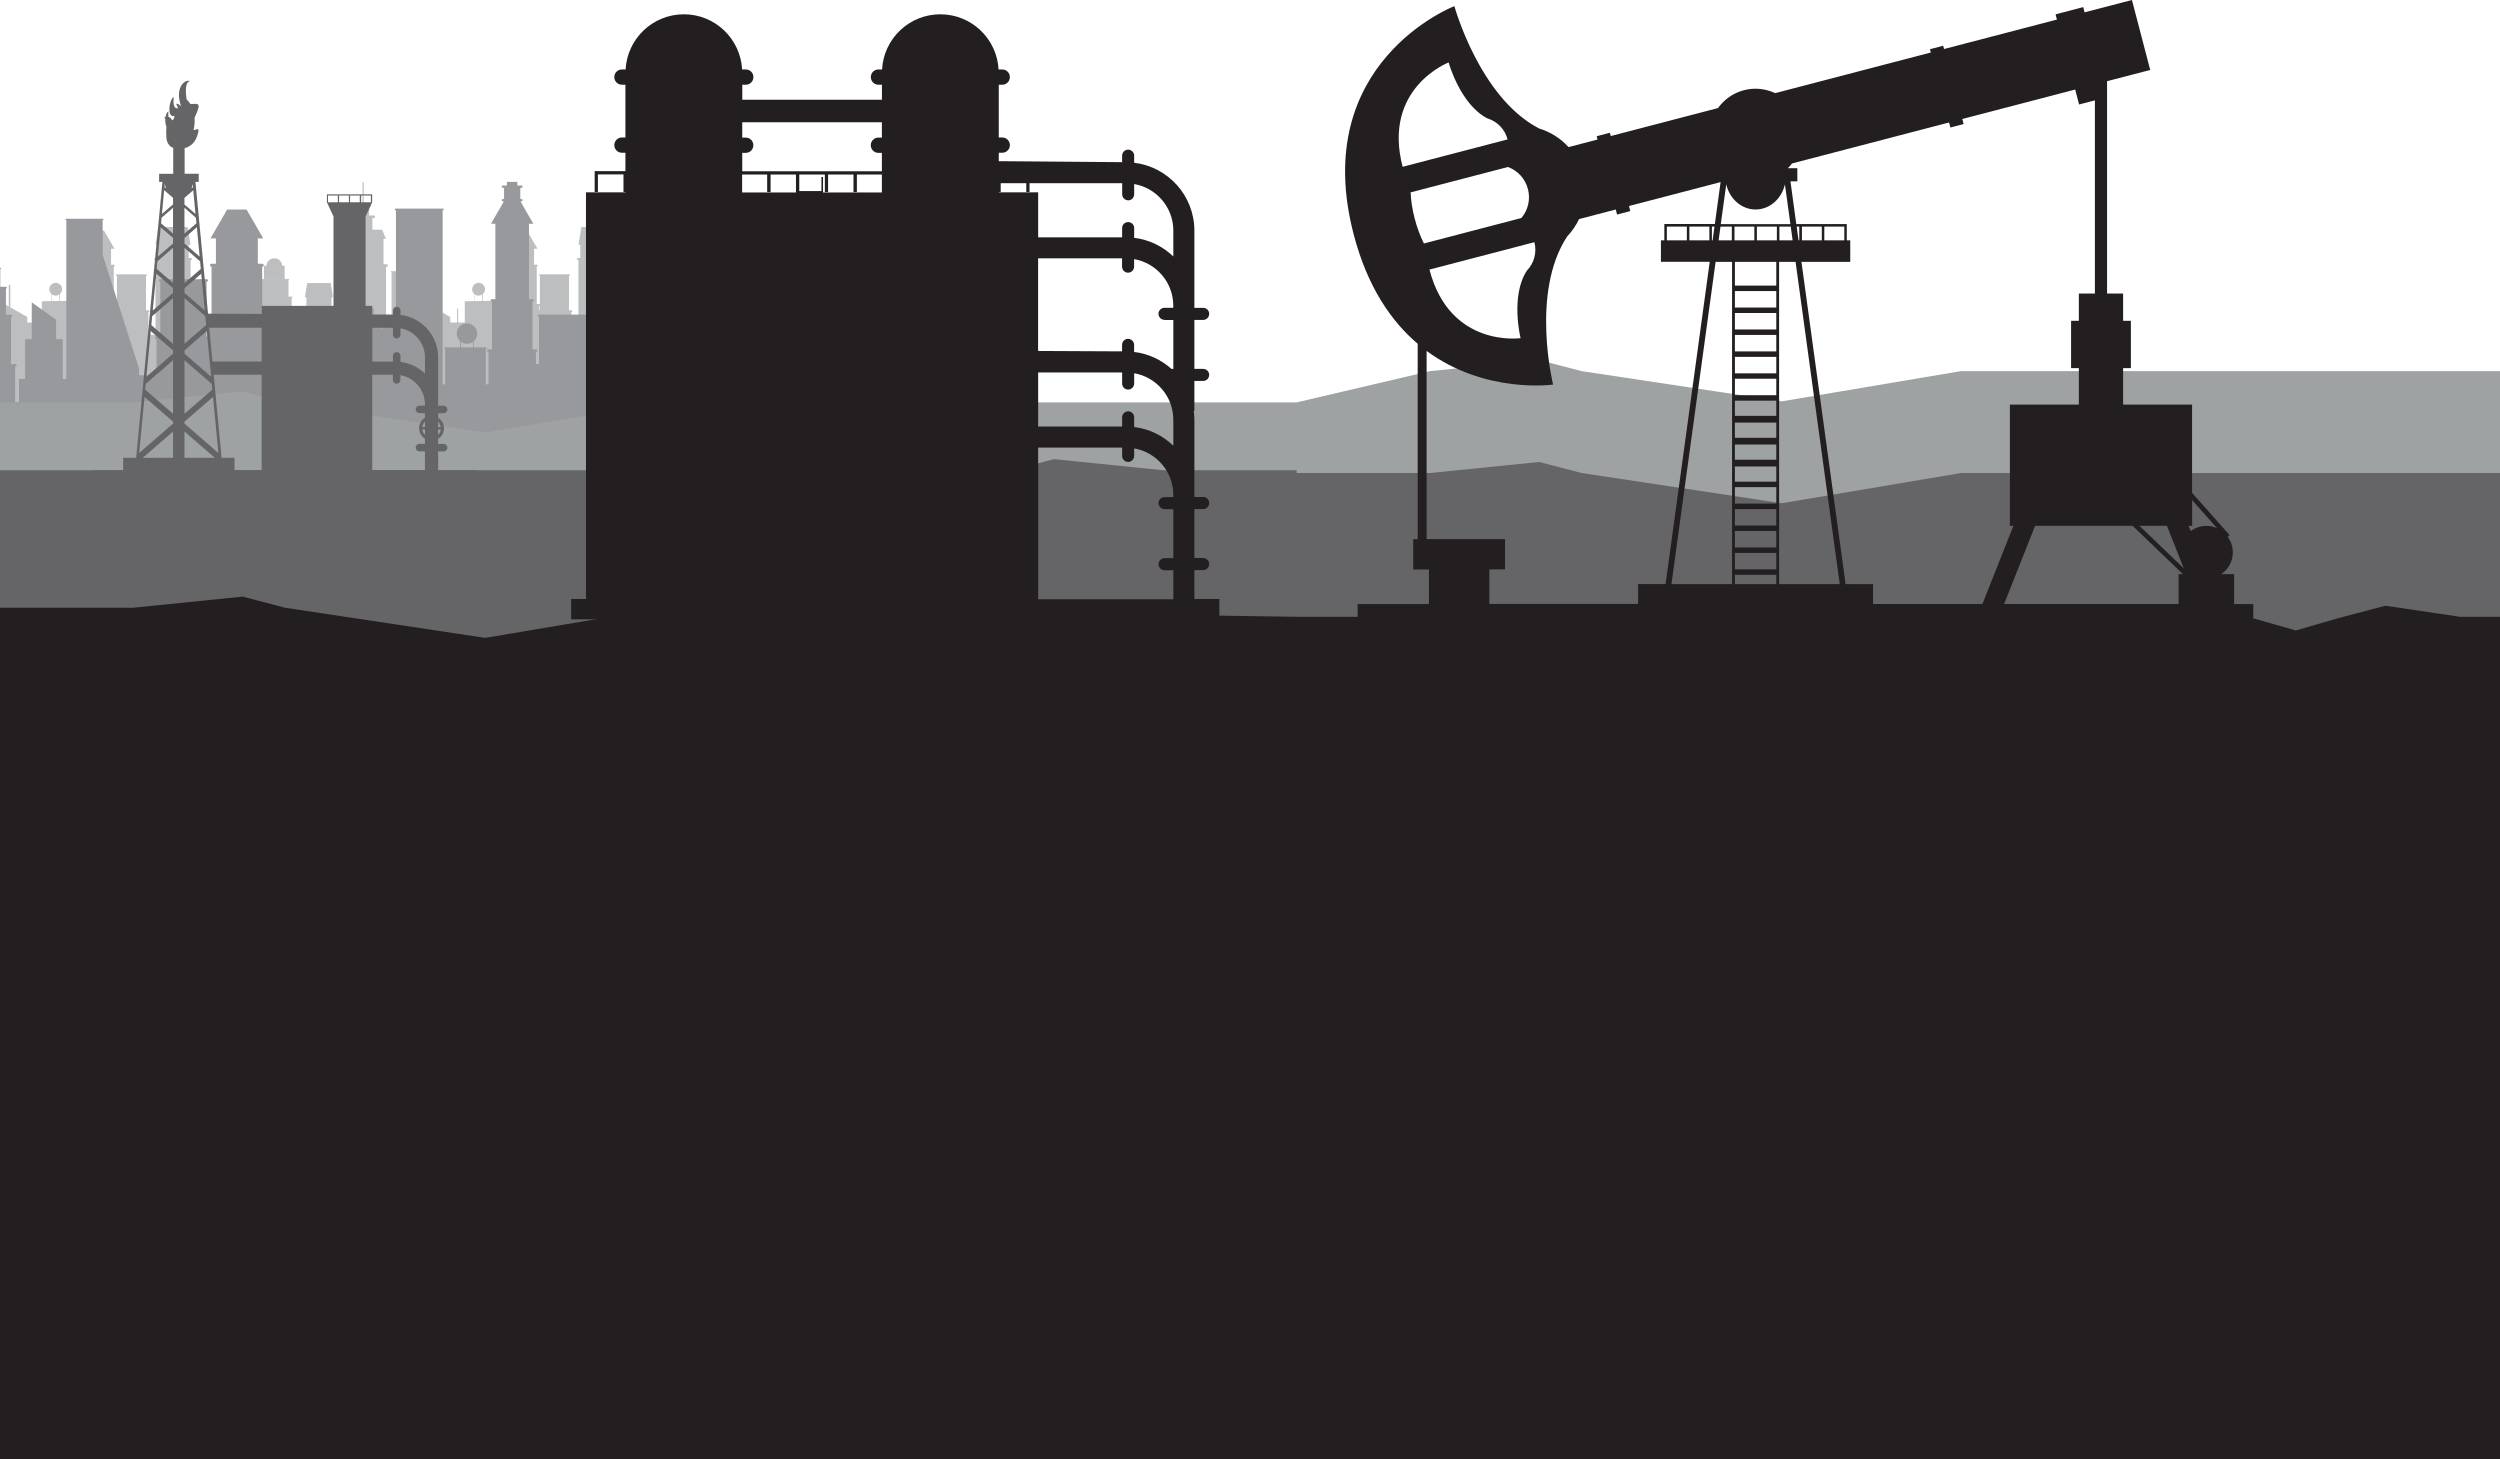
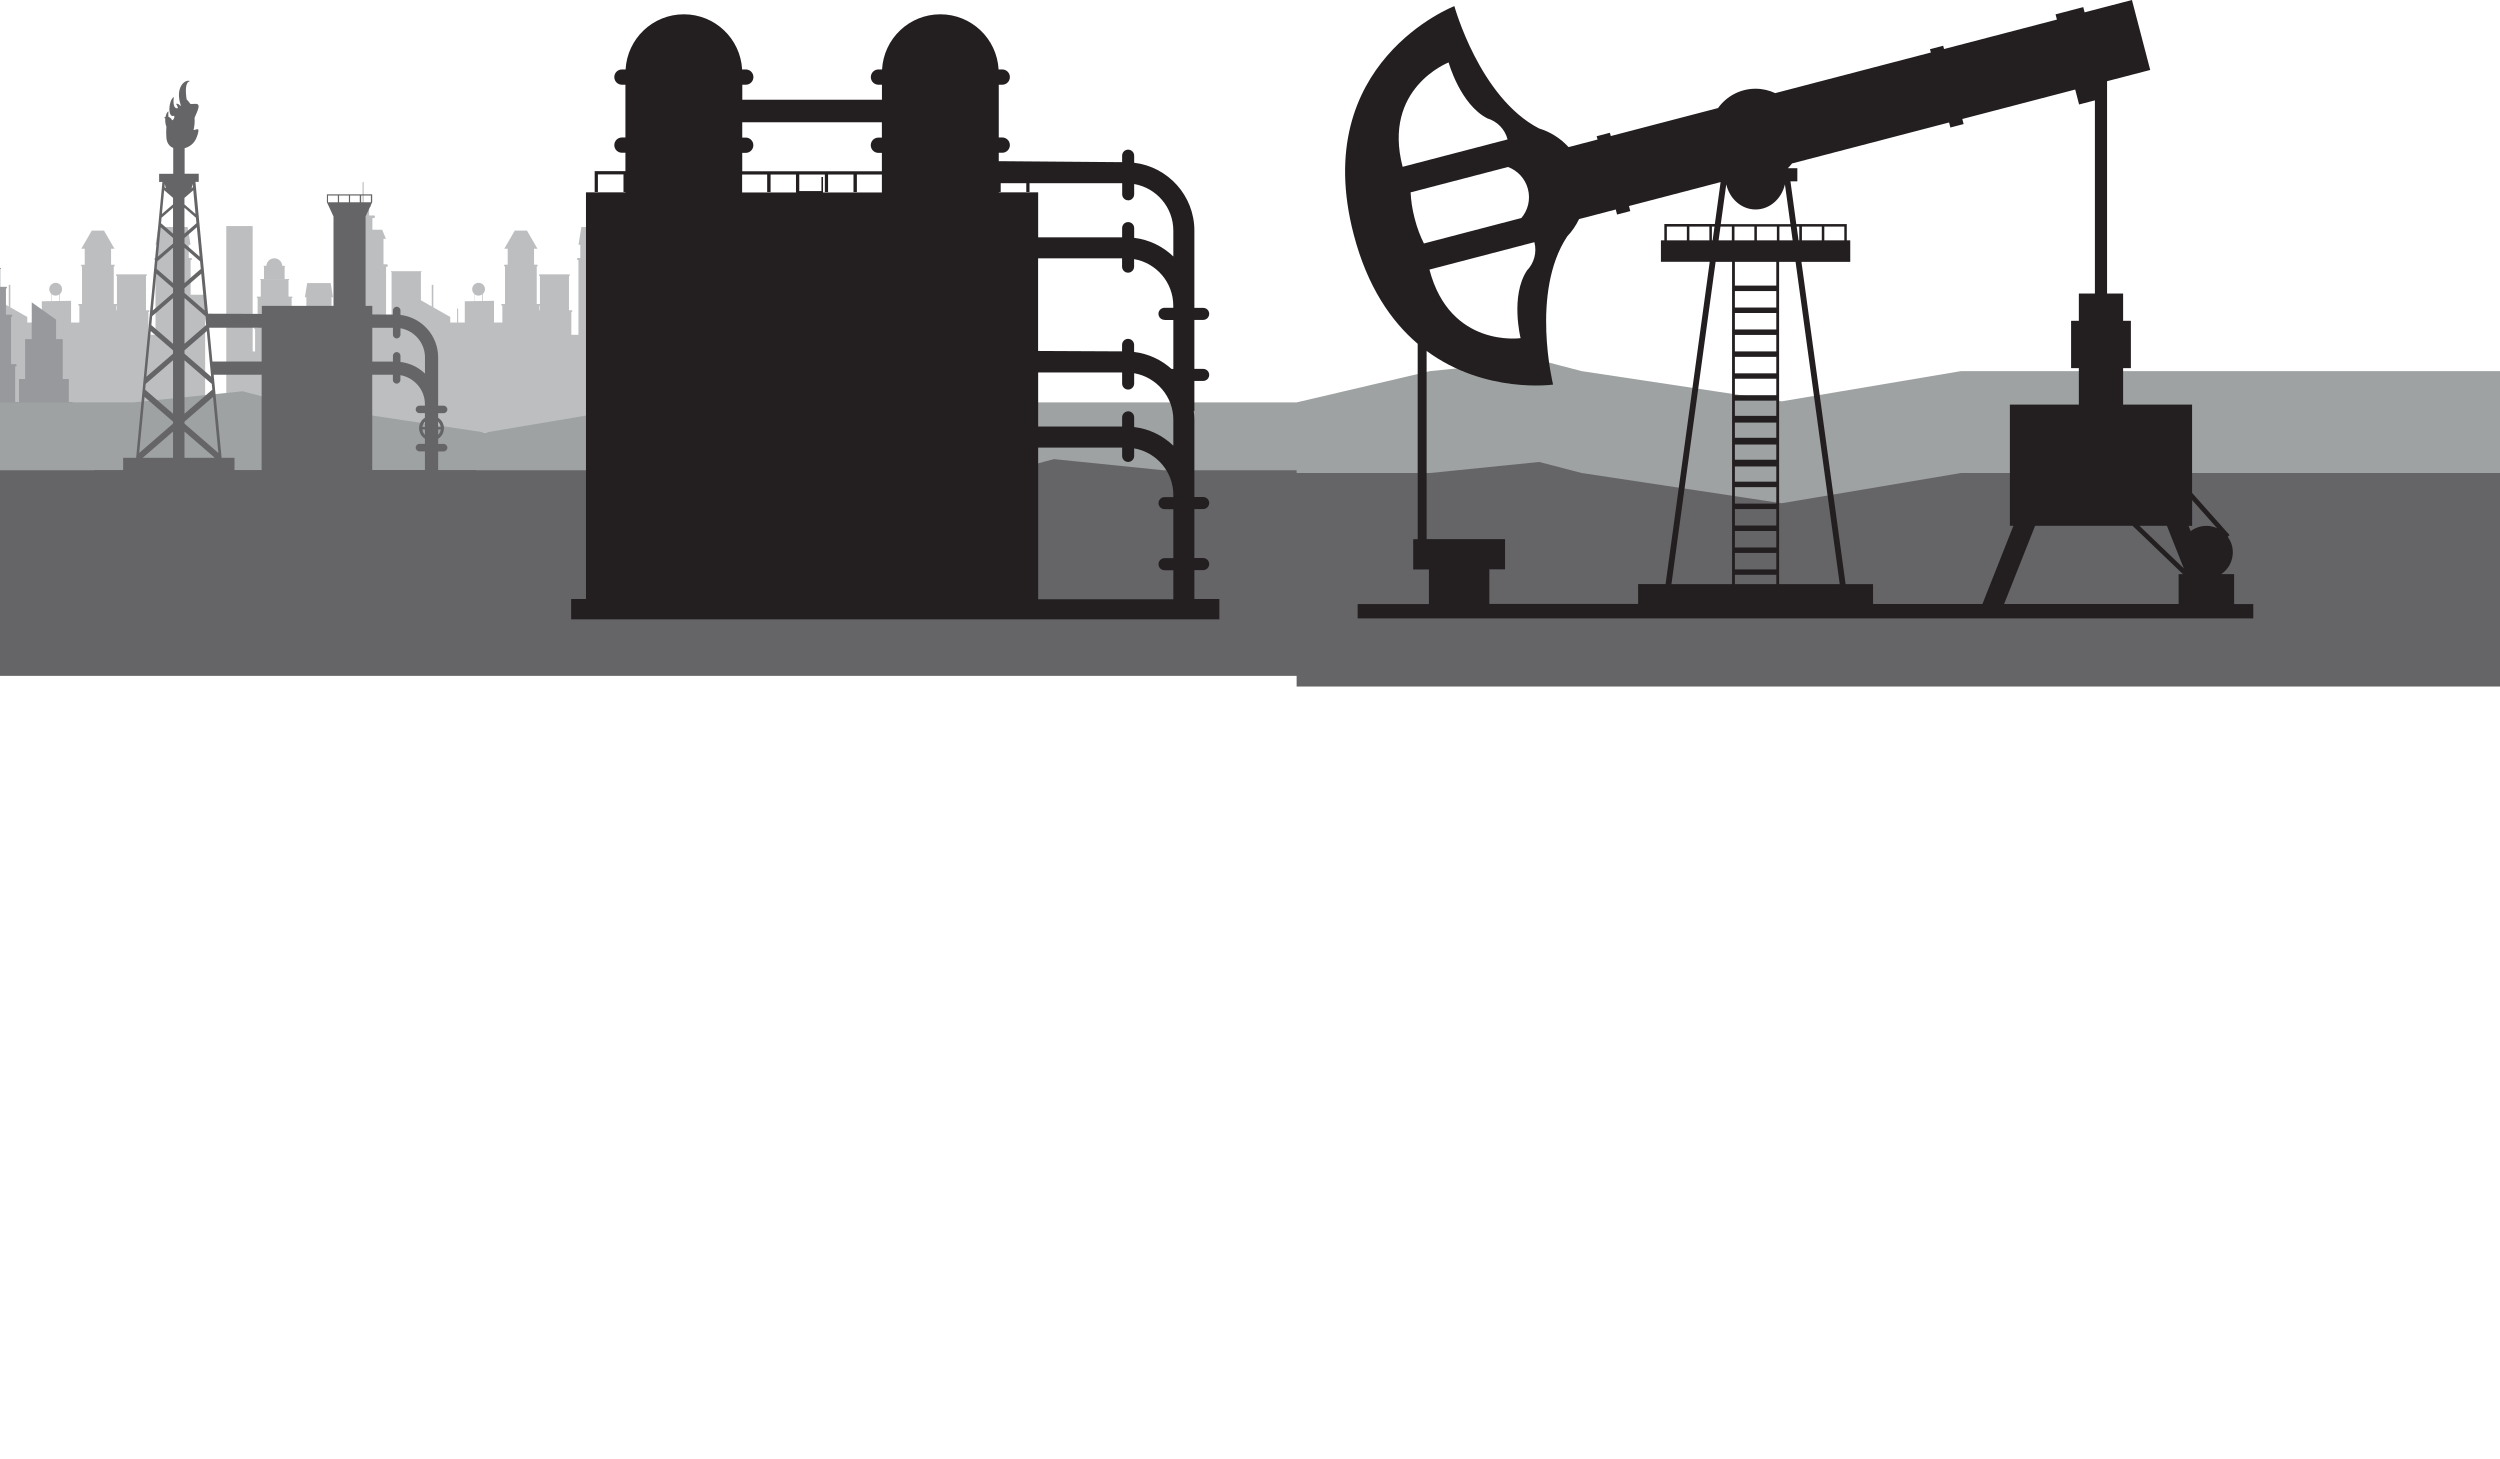
<svg xmlns="http://www.w3.org/2000/svg" viewBox="0 0 425.2 248.17">
  <defs>
    <style> .cls-1 { fill: #9ea2a2; } .cls-2 { fill: #bcbec0; } .cls-3 { fill: #231f20; } .cls-4 { isolation: isolate; } .cls-5 { mix-blend-mode: multiply; } .cls-6 { fill: #656568; } .cls-7 { fill: #97999c; } </style>
  </defs>
  <g class="cls-4">
    <g id="Layer_2" data-name="Layer 2">
      <g id="Capa_1" data-name="Capa 1">
        <g>
          <g class="cls-5">
            <g>
              <g>
                <g>
                  <path class="cls-2" d="M44.88,45.33h.02v2.14h3.51v-2.14h.02s.06-.03.06-.06-.03-.06-.06-.06h-.42c-.04-.71-.63-1.28-1.35-1.28s-1.31.56-1.36,1.28h-.42s-.06.03-.06.06.03.06.06.06Z" />
                  <path class="cls-2" d="M106.84,50.13h-2.49v-5.89h.06c.1,0,.18-.08.18-.18s-.08-.18-.18-.18h-.38v-2.26h.31l-.49-3.01h-4.97l-.49,3.01h.31v2.26h-.38c-.1,0-.18.08-.18.18s.08.18.18.18h.06v12.7h-1.21v-3.89h.05c.08,0,.14-.06.14-.14s-.06-.14-.14-.14h-.45v-5.83h.02c.08,0,.14-.06.14-.14s-.06-.14-.14-.14h-4.98c-.08,0-.14.06-.14.14s.06.14.14.14h.02v4.76s-.03,0-.04,0h-.5v-6.38h.02c.08,0,.15-.07.15-.15s-.07-.15-.15-.15h-.48v-2.72h.58l-1.78-3.08h-2.08l-1.78,3.08h.58v2.72h-.48c-.09,0-.15.07-.15.15s.07.15.15.15h.02v6.38h-.5c-.08,0-.15.07-.15.15s.07.15.15.15h.05v2.85h-1.42v-3.69l-1.9.03v-1.19c.22-.2.37-.49.37-.81,0-.6-.49-1.09-1.09-1.09s-1.09.49-1.09,1.09c0,.32.14.61.37.81v1.21l-1.63.03v3.61h-1.13v-2.38h-.18v2.38h-1.16v-.94l-2.88-1.64v-3.82h-.27v3.67l-1.84-1.05v-4.77h.03c.05,0,.09-.04.09-.09s-.04-.09-.09-.09h-5.05c-.05,0-.09.04-.09.09s.04.09.09.09h.03v7.65h-.94v-8.55h.07c.13,0,.24-.1.24-.23s-.11-.23-.24-.23h-.5v-4.33h.41l-.64-1.54h-1.66v-1.98h.22c.12,0,.22-.1.22-.23s-.1-.22-.22-.22h-.78v-1.45h.14c.08,0,.15-.06.15-.15s-.06-.14-.15-.14h-1.06v-3.93h-.2v3.93h-1.07c-.08,0-.15.06-.15.14s.07.15.15.15h.14v1.45h-.79c-.12,0-.22.1-.22.22s.1.23.22.23h.22v1.98h-1.66l-.64,1.54h.41v4.33h-.5c-.13,0-.23.11-.23.23s.11.23.23.23h.08v7.08h-1.01c-.02-.06-.07-.1-.14-.1h-.31v-1.82h.25l-.39-2.42h-4l-.39,2.42h.25v1.82h-.31c-.06,0-.12.04-.14.1h-1.76v3.25h-.29v-5.07h.04c.06,0,.11-.05.11-.11s-.05-.11-.11-.11h-.58v-2.8h.03s.09-.04.09-.09-.04-.09-.09-.09h-4.77s-.09.04-.09.09.04.09.09.09h.03v2.8h-.58c-.06,0-.11.05-.11.11s.05.11.11.11h.04v5.07h-.47c-.07,0-.12.05-.12.12s.05.12.12.12h.04v3.8h-.41v-21.32h-4.49v35.08h68.39v-23.27h.02s.07-.03.07-.07-.03-.07-.07-.07ZM82.02,51.19l-1.29.02v-1.14c.18.13.4.21.64.21s.46-.08.64-.21v1.12ZM91.81,52.77h-.09v-.78h.05s.03,0,.04,0v.78Z" />
                </g>
                <path class="cls-2" d="M34.89,73.54v-23.27h.02s.07-.03.07-.07-.03-.07-.07-.07h-2.49v-5.89h.06c.1,0,.18-.08.18-.18s-.08-.18-.18-.18h-.38v-2.26h.31l-.49-3.01h-4.97l-.49,3.01h.31v2.26h-.38c-.1,0-.18.08-.18.18s.08.18.18.18h.06v12.7h-1.21v-3.89h.05c.08,0,.14-.06.14-.14s-.06-.14-.14-.14h-.46v-5.83h.02c.08,0,.14-.06.14-.14s-.06-.14-.14-.14h-4.98c-.08,0-.14.06-.14.14s.06.14.14.14h.02v4.76s-.03,0-.04,0h-.5v-6.38h.02c.09,0,.15-.07.15-.15s-.07-.15-.15-.15h-.48v-2.72h.58l-1.78-3.08h-2.08l-1.78,3.08h.58v2.72h-.48c-.08,0-.15.07-.15.15s.07.15.15.15h.02v6.38h-.5c-.08,0-.15.07-.15.15s.07.15.15.15h.05v2.85h-1.41v-3.69l-1.9.03v-1.19c.22-.2.37-.49.37-.81,0-.6-.49-1.09-1.09-1.09s-1.09.49-1.09,1.09c0,.32.14.61.36.81v1.21l-1.63.03v3.61h-1.13v-2.38h-.18v2.38h-1.16v-.94l-2.88-1.64v-3.82h-.27v3.67L0,51.27v22.27h34.89ZM10.1,51.19l-1.29.02v-1.14c.18.13.4.21.64.21s.46-.08.64-.21v1.12ZM19.89,52.77h-.09v-.78h.05s.03,0,.04,0v.78Z" />
              </g>
-               <path class="cls-7" d="M11.13,37.33c0,.06.05.11.11.11h.04v40.29h110.77v-9.37h-.65v-3.91h-1.04v-6.78h-1.13v-3.31l-4.14-2.95v6.26h-1.13v6.78h-1.04v3.91h-.66v-6.04h.06c.11,0,.2-.09.2-.2s-.09-.2-.2-.2h-.75v-8.07h.05c.09,0,.17-.08.17-.17s-.08-.17-.17-.17h-.92v-4.46h.05c.08,0,.14-.06.14-.14s-.06-.14-.14-.14h-1v-3.02h.03c.06,0,.1-.05.1-.1s-.05-.1-.1-.1h-.67c-.07-1.13-1.01-2.03-2.15-2.03s-2.08.9-2.15,2.03h-.67c-.06,0-.1.05-.1.1s.05.1.1.1h.03v3.02h-1c-.07,0-.14.06-.14.14s.06.14.14.14h.04v4.46h-.92c-.09,0-.17.08-.17.17s.08.17.17.17h.05v8.07h-1.43v-8.07h.05c.09,0,.17-.08.17-.17s-.08-.17-.17-.17h-9.33c-.1,0-.17.08-.17.17s.07.17.17.17h.05v8.07h-.54v-2.08h.06c.11,0,.2-.09.2-.2s-.09-.2-.2-.2h-.64v-8.15h.03c.11,0,.2-.09.2-.2s-.09-.2-.2-.2h-.62v-12.84h.74l-2.19-3.8h.16c.11,0,.2-.09.2-.2s-.09-.2-.2-.2h-.19v-1.9h.19c.11,0,.2-.09.2-.2s-.09-.2-.2-.2h-.68v-.62h-1.78v.62h-.68c-.11,0-.2.09-.2.2s.09.2.2.2h.19v1.9h-.19c-.11,0-.2.09-.2.2s.09.2.2.2h.16l-2.19,3.8h.74v12.84h-.61c-.11,0-.2.09-.2.2s.09.2.2.2h.03v8.15h-.64c-.11,0-.2.09-.2.2s.09.2.2.2h.06v5.53h-.47v-6.04h.04c.07,0,.13-.06.13-.13,0-.07-.06-.12-.13-.12h-2.08v-1.06c.36-.32.58-.78.58-1.29,0-.96-.78-1.74-1.74-1.74s-1.74.78-1.74,1.74c0,.52.23.98.58,1.29v1.06h-2.59c-.07,0-.13.06-.13.12,0,.07.06.13.13.13h.04v6.04h-.43v-29.59h.05c.08,0,.15-.07.15-.15s-.07-.15-.15-.15h-8.04c-.08,0-.15.06-.15.15s.07.15.15.15h.05v18.7l-2.58,1.47v-1.45h-1.22v-2.01h-.17v2.01h-2.35v-2.01h-.17v2.01h-1.07v4.29l-.36.21v1.5h-3.93v-5.74l-7.94-.13v5.87h-2.25v-4.54h.08c.13,0,.24-.11.24-.24s-.11-.24-.24-.24h-.79v-10.14h.03c.13,0,.24-.11.24-.24s-.11-.24-.24-.24h-.77v-4.32h.92l-2.83-4.9h-3.31l-2.83,4.9h.92v4.32h-.77c-.13,0-.24.11-.24.24s.11.24.24.24h.03v10.14h-.79s-.04,0-.06.01v-7.57h.03c.12,0,.22-.1.22-.22s-.1-.22-.22-.22h-7.92c-.12,0-.22.1-.22.22s.1.22.22.22h.03v9.28h-.72c-.12,0-.22.1-.22.22s.1.22.22.22h.07v6.19h-2.98v-1.17l-6.18-19.32v-5.91h.04c.06,0,.11-.05.11-.11s-.05-.12-.11-.12h-6.27c-.06,0-.11.05-.11.12ZM78.41,58.14c.29.21.64.33,1.02.33s.74-.12,1.02-.33v.95h-2.04v-.95ZM35.15,55.97s.04.01.06.01h.08v1.23h-.14v-1.24Z" />
              <path class="cls-7" d="M0,45.56h.08c.06,0,.1.05.1.1s-.05.1-.1.1h-.03v3.02h1c.08,0,.14.06.14.14s-.06.14-.14.14h-.04v4.46h.92c.09,0,.17.08.17.17s-.08.17-.17.17h-.05v8.07h.75c.11,0,.2.09.2.2s-.09.2-.2.2h-.06v6.04h.66v-3.91h1.04v-6.78h1.13v-6.26l4.14,2.95v3.31h1.13v6.78h1.04v3.91h.65v9.37H0v-32.17Z" />
            </g>
          </g>
          <polygon class="cls-1" points="425.2 63.12 333.51 63.12 303.04 68.26 269 63.12 261.79 61.24 243.22 63.12 220.53 68.44 112.98 68.44 82.51 73.57 48.47 68.44 41.27 66.55 22.69 68.44 0 68.44 0 104.74 220.53 104.74 220.53 99.43 425.2 99.43 425.2 63.12" />
          <polygon class="cls-6" points="333.51 80.45 303.04 85.59 269 80.45 261.79 78.57 243.22 80.45 220.53 80.45 220.53 79.98 197.84 79.98 179.27 78.09 172.06 79.98 138.03 85.11 107.55 79.98 0 79.98 0 114.95 220.53 114.95 220.53 116.76 425.2 116.76 425.2 80.45 333.51 80.45" />
-           <polygon class="cls-3" points="425.2 104.9 418.37 104.9 405.7 103.02 397.56 105.17 390.48 107.23 382.32 104.9 220.53 104.9 112.98 103.36 82.51 108.49 48.47 103.36 41.27 101.47 22.69 103.36 0 103.36 0 248.17 425.2 248.17 425.2 104.9" />
        </g>
        <path class="cls-3" d="M203.14,101.9v-4.93h1.49c.57,0,1.03-.46,1.03-1.03s-.46-1.03-1.03-1.03h-1.49v-8.33h1.49c.57,0,1.03-.46,1.03-1.03s-.46-1.02-1.03-1.02h-1.49v-13.14c0-.51-.05-1.01-.11-1.51h.11v-5.09h1.49c.57,0,1.03-.46,1.03-1.03s-.46-1.02-1.03-1.02h-1.49v-8.33h1.49c.57,0,1.03-.46,1.03-1.03s-.46-1.02-1.03-1.02h-1.49v-13.14c0-5.94-4.48-10.85-10.24-11.54v-1.2c0-.57-.46-1.03-1.03-1.03s-1.02.46-1.02,1.03v1.1l-20.98-.17v-1.43h.59c.72,0,1.3-.58,1.3-1.3s-.58-1.3-1.3-1.3h-.59v-8.97h.59c.72,0,1.3-.58,1.3-1.3s-.58-1.3-1.3-1.3h-.62c-.29-5.23-4.61-9.38-9.91-9.38s-9.62,4.15-9.91,9.38h-.61c-.72,0-1.3.58-1.3,1.3s.58,1.3,1.3,1.3h.59v2.55h-23.75v-2.55h.59c.72,0,1.3-.58,1.3-1.3s-.58-1.3-1.3-1.3h-.62c-.29-5.23-4.61-9.38-9.91-9.38s-9.62,4.15-9.91,9.38h-.62c-.72,0-1.3.58-1.3,1.3s.58,1.3,1.3,1.3h.59v8.97h-.59c-.72,0-1.3.58-1.3,1.3s.58,1.3,1.3,1.3h.59v3.13h-5.23v3.54h.55v-2.99h4.35v2.99h.33v.06h-6.71v69.17h-2.52v3.45h110.25v-3.45h-4.24ZM191.87,69.96c-.56,0-1.02.46-1.02,1.02v1.57h-14.28v-9.2h14.28v1.88c0,.57.46,1.03,1.02,1.03s1.03-.46,1.03-1.03v-1.75c3.78.66,6.66,3.96,6.66,7.92v4.4c-1.78-1.71-4.09-2.86-6.66-3.17v-1.66c0-.56-.46-1.02-1.03-1.02ZM140.84,32.67v-2.99h4.32v2.99h.58v-2.99h4.25v3.05h-10.01v-2.63h-.27v2.4h-3.77v-2.82h4.35v2.99h.55ZM198.07,54.42h1.49v8.33h-.31c-1.73-1.55-3.93-2.6-6.36-2.89v-1.2c0-.56-.46-1.03-1.03-1.03s-1.02.46-1.02,1.03v1.1l-14.28-.07v-15.75h14.28v1.41c0,.57.46,1.03,1.02,1.03s1.03-.46,1.03-1.03v-1.28c3.78.66,6.66,3.96,6.66,7.92v.36h-1.49c-.57,0-1.03.46-1.03,1.02s.46,1.03,1.03,1.03ZM191.87,34.08c.57,0,1.03-.46,1.03-1.03v-1.75c3.78.66,6.66,3.96,6.66,7.92v4.4c-1.78-1.71-4.09-2.86-6.66-3.17v-1.66c0-.57-.46-1.02-1.03-1.02s-1.02.46-1.02,1.02v1.57h-14.28v-7.65h-6.7v-.06h.33v-1.49h4.35v1.49h.55v-1.49h15.76v1.88c0,.57.46,1.03,1.02,1.03ZM149.99,20.79v2.61h-.59c-.72,0-1.3.58-1.3,1.3s.58,1.3,1.3,1.3h.59v3.13h-23.75v-3.13h.59c.72,0,1.3-.58,1.3-1.3s-.58-1.3-1.3-1.3h-.59v-2.61h23.75ZM126.23,29.68h4.25v2.99h.58v-2.99h4.32v2.99h.02v.06h-9.18v-3.05ZM176.57,76.13h14.28v1.41c0,.57.46,1.03,1.02,1.03s1.03-.46,1.03-1.03v-1.28c3.78.66,6.66,3.96,6.66,7.92v.37h-1.49c-.57,0-1.03.46-1.03,1.02s.46,1.03,1.03,1.03h1.49v8.33h-1.49c-.57,0-1.03.46-1.03,1.03s.46,1.03,1.03,1.03h1.49v4.93h-22.99v-25.78Z" />
        <path class="cls-6" d="M74.52,79.96v-3.18h.93c.35,0,.64-.29.64-.64s-.29-.64-.64-.64h-.93v-.87c.59-.37.99-1.03.99-1.79s-.4-1.41-.99-1.79v-.77h.93c.35,0,.64-.29.64-.64s-.29-.64-.64-.64h-.93v-8.22c0-3.72-2.8-6.79-6.41-7.22v-.75c0-.35-.29-.64-.64-.64s-.64.29-.64.64v.69l-3.51-.02v-1.46h-1.14v-15.2l1.12-2.42h0v-1.35h-7.7v1.35h0l1.12,2.42v.5h0v1.98h0v3.25h0v1.98h0v3.25h0v1.98h0v2.26h-12.19v1.37l-9.15-.04-2.14-22.42h.56v-1.38h-2.4v-4.35c.68-.18,1.65-.67,2.11-2,.62-1.79-.06-1.09-.59-1.09.16-.67.22-1.38.17-2.09.38-.85.79-1.72.67-2.09-.15-.47-.86-.16-1.4-.27-.17-.27-.38-.53-.62-.76-.22-1.45-.24-2.96.59-3.11-.87-.38-2.6,1.06-1.59,4.11,0,.04-.03.09-.05.14-.34-.53-.89-.4-.75-.34.08.04.24.32.32.69-.41.13-.92-.17-.7-1.89-.9.49-1.12,3.63.04,3.19.16.27-.05.65-.32.78-.16-.35-.4-.53-.63-.59-.03-.23-.04-.54,0-.94-.22.07-.41.45-.5.95-.1.03-.18.08-.23.13.08.04.14.09.19.14-.04.44.01.93.19,1.38-.03.48-.06,1.09,0,1.87.03.46.16.81.33,1.07.04.08.1.16.18.24.2.22.43.36.65.44v4.4h-2.4v1.38h.56l-4.47,46.92h-2.21v2.11h-4.9v1.24h64.97v-1.24h-6.47ZM61.42,33.26h1.66v1.14h-1.66v-1.14ZM59.54,33.26h1.65v1.14h-1.65v-1.14ZM57.67,33.26h1.67v1.14h-1.67v-1.14ZM55.79,34.4v-1.14h1.67v1.14h-1.67ZM72.28,71.97v.66h-.44c.05-.36.2-.67.44-.92v.25ZM72.28,73.04v.92c-.24-.24-.4-.56-.44-.92h.44ZM74.52,73.96v-.92h.45c-.05.36-.2.67-.45.92ZM74.96,72.64h-.45v-.92c.24.24.4.56.45.92ZM66.83,55.74v1.18c0,.35.29.64.64.64s.64-.29.64-.64v-1.09c2.36.41,4.17,2.48,4.17,4.96v2.75c-1.11-1.07-2.56-1.79-4.17-1.98v-1.04c0-.36-.29-.64-.64-.64s-.64.29-.64.64v.98h-3.51v-5.75h3.51ZM44.5,55.74v5.75h-8.37l-.55-5.75h8.92ZM32.78,31.29l.05.53-.26.22c.09-.24.16-.49.21-.76ZM28.24,32.04l-.26-.22.05-.53c.05.27.12.52.21.76ZM33.41,37.97l-2.04,1.77v-4.4l1.95,1.69.09.95ZM31.38,59.59l3.79-3.28.74,7.76-4.53-3.92v-.56ZM31.38,58.47v-7.77l3.54,3.07.14,1.51-3.69,3.19ZM31.38,49.82v-.8l2.85-2.47.6,6.27-3.45-2.99ZM31.38,48.14v-5.99l2.65,2.3.12,1.29-2.78,2.41ZM31.38,41.42v-.95l2.1-1.82.48,5-2.58-2.23ZM29.43,39.74l-2.04-1.76.09-.95,1.95-1.69v4.4ZM29.43,40.47v.95l-2.58,2.23.48-5,2.1,1.82ZM29.43,42.15v5.99l-2.78-2.41.12-1.29,2.66-2.3ZM29.43,49.02v.8l-3.45,2.99.6-6.27,2.86,2.47ZM29.43,50.71v7.77l-3.69-3.19.14-1.51,3.54-3.07ZM29.43,59.59v.56l-4.53,3.92.74-7.76,3.79,3.28ZM29.43,61.28v9.09l-4.74-4.1.09-.97,4.64-4.02ZM29.43,71.71v.34l-5.76,4.99.91-9.53,4.85,4.2ZM29.43,73.4v4.46h-5.15l5.15-4.46ZM31.38,73.4l5.15,4.46h-5.15v-4.46ZM31.38,72.05v-.34l4.85-4.2.91,9.53-5.76-4.99ZM31.38,70.37v-9.09l4.64,4.02.09.97-4.73,4.1ZM33.26,36.4l-1.89-1.63v-1.11l1.5-1.3.38,4.04ZM27.93,32.35l1.5,1.3v1.11l-1.89,1.63.38-4.04ZM37.69,77.86l-1.35-14.12h8.16v16.23h-4.61v-2.11h-2.21ZM63.31,79.96v-16.23h3.51v.88c0,.35.29.64.64.64s.64-.29.64-.64v-.8c2.36.41,4.17,2.47,4.17,4.95v.23h-.93c-.36,0-.64.29-.64.64s.29.64.64.64h.93v.77c-.59.38-.99,1.03-.99,1.79s.4,1.41.99,1.79v.87h-.93c-.36,0-.64.29-.64.64s.29.64.64.64h.93v3.18h-8.96Z" />
        <path class="cls-3" d="M379.98,102.73v-5.08h-2.19c1.19-.81,1.97-2.17,1.97-3.72,0-.99-.33-1.89-.87-2.63l.31-.3-6.37-7.17v-15.02h-11.73v-6.2h1.32v-8.05h-1.32v-4.63h-2.73V13.81l7.34-1.91-3.11-11.9-8.05,2.1-.23-.89-4.71,1.23.23.89-19.2,5.01-.14-.56-2.25.59.15.56-26.47,6.91c-1.01-.47-2.14-.75-3.34-.75-2.63,0-4.96,1.3-6.39,3.29l-18.24,4.76-.15-.56-2.25.59.15.56-4.93,1.29c-1.36-1.49-3.09-2.59-5.01-3.17-10.12-5.22-14.41-20.81-14.41-20.81,0,0-24.77,9.54-17.12,38.85,2.33,8.91,6.38,14.75,10.88,18.58v33.24h-.76v5.14h2.67v5.89h-12.12v2.44h152.33v-2.44h-3.25ZM368.55,89.43l2.87,7.24c-2.04-1.96-4.78-4.6-7.54-7.24h4.67ZM377.08,89.83c-.56-.25-1.17-.39-1.82-.39-1,0-1.92.34-2.67.89l-.36-.89h.61v-4.38l4.24,4.77ZM355.17,49.93h-1.6v4.63h-1.32v8.05h1.32v6.2h-11.73v20.62h.6l-5.27,13.3h-18.6v-3.38h-4.67l-7.51-54.81h8.3v-3.66h-.59v-2.77h-8.59l-.99-7.27h1.17v-2.23h-1.62c.26-.25.5-.52.72-.81l26.71-6.97.22.86,2.25-.59-.22-.86,19.2-5.01.66,2.54,2.69-.7v32.86h-1.14ZM291.16,40.88v-2.34h.44l-.32,2.34h-.12ZM286.9,40.88h-3.4v-2.34h3.4v2.34ZM290.73,40.88h-3.4v-2.34h3.4v2.34ZM292.61,38.54h1.94v2.34h-2.25l.32-2.34ZM298.59,35.63c2.41,0,4.42-1.82,4.99-4.27l.93,6.76h-11.84l.93-6.76c.57,2.45,2.58,4.27,4.99,4.27ZM313.68,40.88h-3.4v-2.34h3.4v2.34ZM309.85,40.88h-3.38v-2.34h3.38v2.34ZM306.02,40.88h-.12l-.32-2.34h.44v2.34ZM304.89,40.88h-2.25v-2.34h1.93l.32,2.34ZM302.11,96.84h-7.04v-2.8h7.04v2.8ZM302.11,93.11h-7.04v-2.8h7.04v2.8ZM302.11,89.38h-7.04v-2.8h7.04v2.8ZM302.11,85.65h-7.04v-2.8h7.04v2.8ZM295.07,68.15h7.04v2.58h-7.04v-2.58ZM295.07,71.88h7.04v2.58h-7.04v-2.58ZM295.07,75.61h7.04v2.58h-7.04v-2.58ZM295.07,49.51h7.04v2.8h-7.04v-2.8ZM295.07,53.24h7.04v2.8h-7.04v-2.8ZM295.07,56.97h7.04v2.8h-7.04v-2.8ZM295.07,60.7h7.04v2.8h-7.04v-2.8ZM302.21,40.88h-3.4v-2.34h3.4v2.34ZM298.38,40.88h-3.38v-2.34h3.38v2.34ZM302.11,44.54v4.04h-7.04v-4.04h7.04ZM295.07,64.42h7.04v2.8h-7.04v-2.8ZM295.07,79.34h7.04v2.58h-7.04v-2.58ZM295.07,99.35v-1.59h7.04v1.59h-7.04ZM302.59,80.85v-36.31h2.8l7.51,54.81h-10.31v-18.5ZM294.59,44.54v54.81h-10.31l7.51-54.81h2.8ZM259.71,46c-2.87,4.34-1.09,11.51-1.09,11.51,0,0-12,1.73-15.5-11.66l17.85-4.66c.46,1.78-.07,3.58-1.26,4.81ZM238.56,28.37c-3.49-13.39,7.82-17.75,7.82-17.75,0,0,1.96,7.12,6.58,9.51,1.64.49,2.99,1.8,3.45,3.58l-17.85,4.66ZM239.91,32.72l16.57-4.32c1.61.6,2.92,1.95,3.39,3.75.47,1.79,0,3.62-1.12,4.93l-16.57,4.33c-.62-1.23-1.15-2.62-1.57-4.23-.42-1.61-.63-3.08-.69-4.45ZM242.63,59.68c10,7.38,21.52,5.73,21.52,5.73,0,0-3.88-15.7,2.4-25.2.83-.87,1.5-1.87,2.02-2.95l6.24-1.63.22.86,2.25-.59-.22-.86,15.58-4.07-.98,7.13h-8.59v2.77h-.58v3.66h8.3l-7.51,54.81h-4.67v3.38h-25.3v-5.89h2.67v-5.14h-13.34v-32.03ZM340.86,102.73l5.27-13.3h16.58c3.02,2.9,6.16,5.91,8.56,8.22h-.73v5.08h-29.68Z" />
      </g>
    </g>
  </g>
</svg>